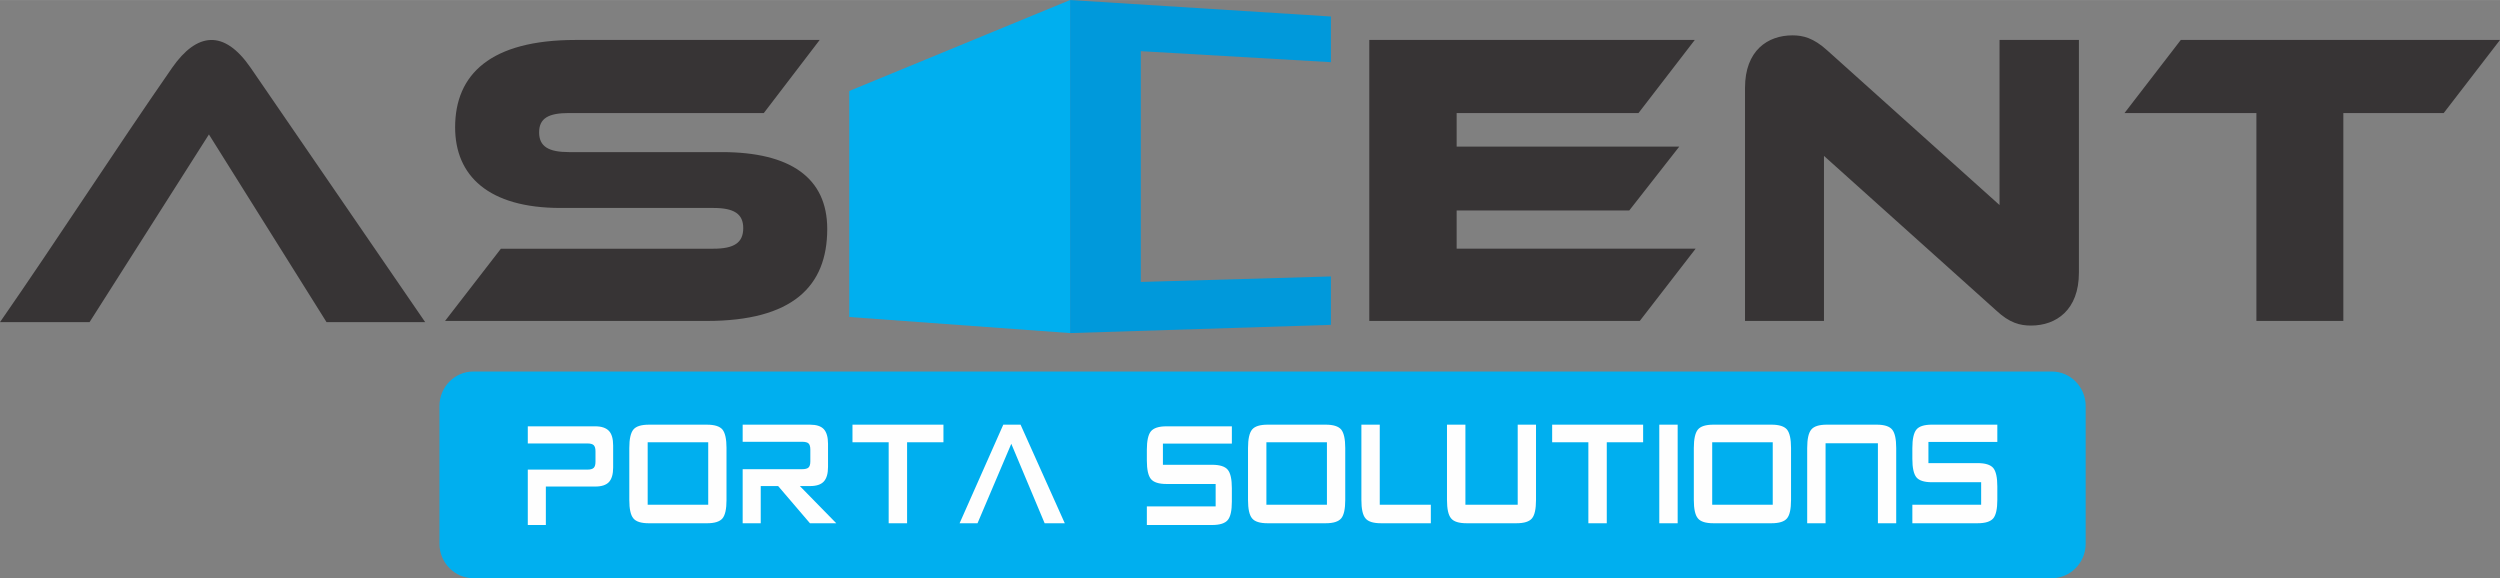
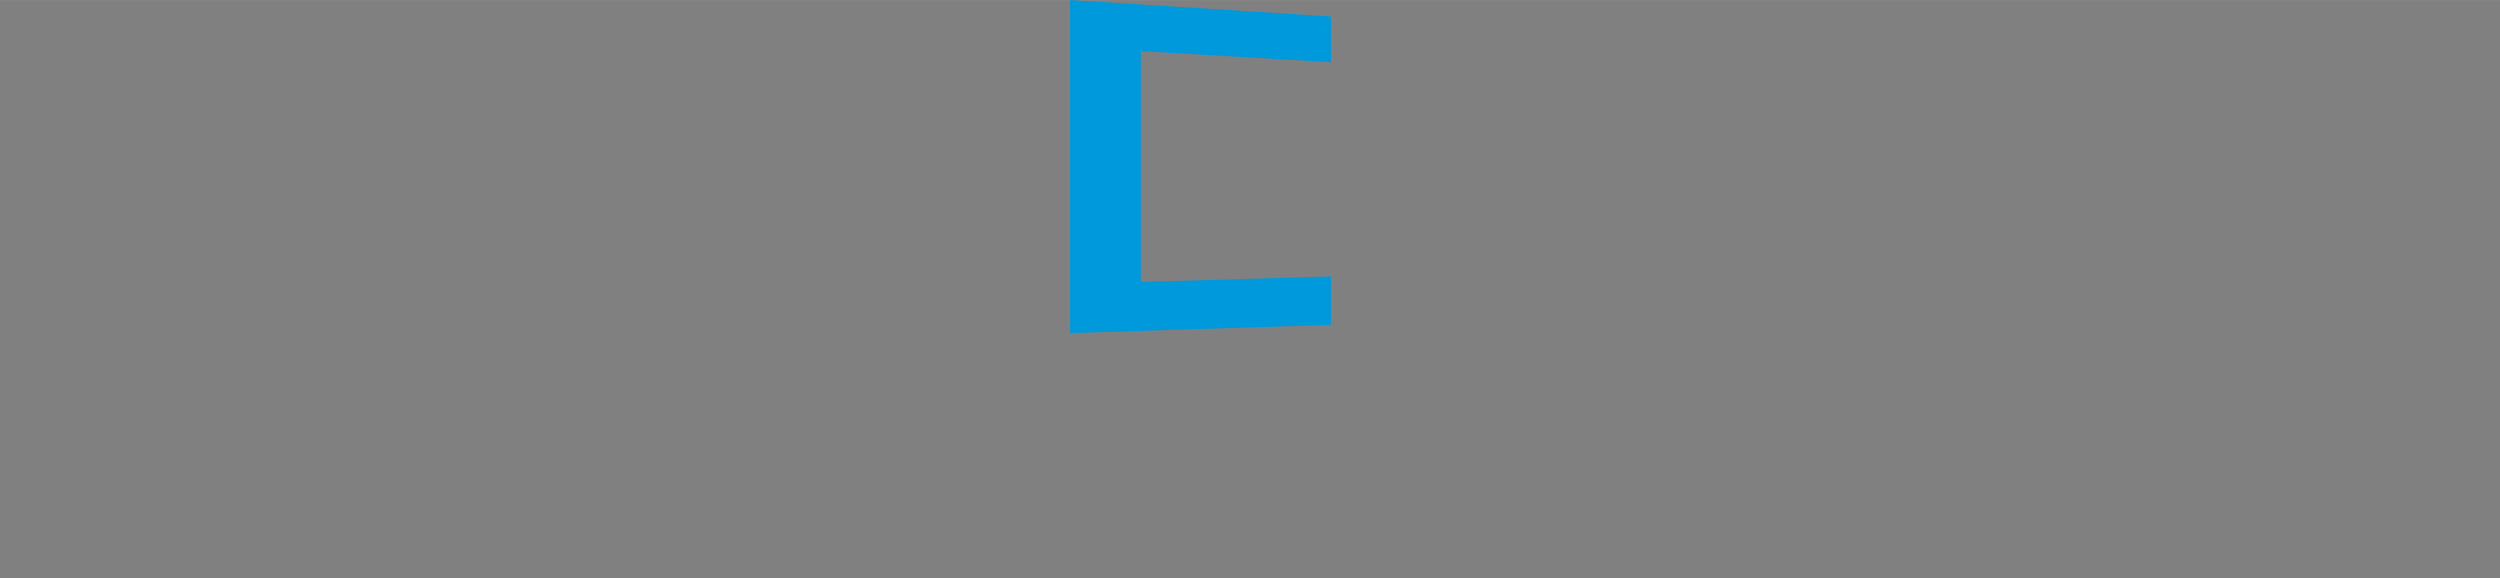
<svg xmlns="http://www.w3.org/2000/svg" xml:space="preserve" width="2.858in" height="0.661in" version="1.1" style="shape-rendering:geometricPrecision; text-rendering:geometricPrecision; image-rendering:optimizeQuality; fill-rule:evenodd; clip-rule:evenodd" viewBox="0 0 2852.21 659.58">
  <rect x="0" y="0" width="2852.21" height="659.58" fill="#808080" stroke="none" />
  <defs>
    <style type="text/css">
   
    .fil1 {fill:#00AFEF}
    .fil0 {fill:#0099DB}
    .fil3 {fill:#FEFEFE;fill-rule:nonzero}
    .fil2 {fill:#373435;fill-rule:nonzero}
   
  </style>
  </defs>
  <g id="Layer_x0020_1">
    <g id="_2019546007968">
      <g>
        <g>
          <polygon class="fil0" points="1518.42,18.79 1220.84,0 1220.84,379.97 1518.42,370.58 1518.42,315.35 1301.52,321.63 1301.52,58.34 1518.42,70.9 " />
-           <polygon class="fil1" points="968.92,103.76 1220.84,0 1220.84,379.97 968.92,361.62 " />
        </g>
-         <path class="fil2" d="M649.09 173.48c-23,0 -34.02,-6.23 -34.02,-22.52 0,-16.29 11.02,-22.04 34.02,-22.04l222.34 0 63.73 -83.38 -278.4 0c-97.27,0 -137.52,39.29 -137.52,99.67 0,55.1 37.85,92 120.27,92l174.42 0c23.48,0 34.02,6.71 34.02,23 0,16.77 -10.54,23.48 -34.02,23.48l-242.46 0 -63.73 82.42 298.52 0c97.75,0 137.52,-39.29 137.52,-104.94 0,-58.46 -42.17,-87.69 -120.27,-87.69l-174.42 0zm1012.77 110.21l0 -43.61 196.94 0 57.02 -72.83 -253.96 0 0 -38.33 207.48 0 64.21 -83.38 -371.36 0 0 320.57 308.59 0 63.73 -82.42 -272.65 0zm655.31 87.69c28.75,0 54.63,-17.73 54.63,-60.37l0 -265.46 -90.56 0 0 188.32 -196.46 -176.33c-15.81,-14.38 -27.79,-17.25 -39.77,-17.25 -28.27,0 -54.15,17.25 -54.15,59.89l0 265.94 90.08 0 0 -188.32 196.46 176.33c15.34,14.38 27.32,17.25 39.77,17.25zm170.87 -325.84l-64.21 83.38 150.46 0 0 237.19 99.19 0 0 -237.19 114.52 0 64.21 -83.38 -364.17 0z" />
      </g>
      <g>
-         <path class="fil1" d="M539.9 423.83l1801.07 0c21.2,0 38.54,17.68 38.54,39.29l0 157.17c0,21.61 -17.34,39.29 -38.54,39.29l-1801.07 0c-21.2,0 -38.54,-17.68 -38.54,-39.29l0 -157.17c0,-21.61 17.34,-39.29 38.54,-39.29z" />
-         <path class="fil3" d="M602.15 598.94l0 -63.2c11.28,0 22.57,0 33.87,0 11.29,0 22.59,0 33.9,0 3.63,0 6.1,-0.68 7.42,-2.01 1.35,-1.26 2.03,-3.59 2.03,-7.02l0 -12.03c0,-3.2 -0.68,-5.5 -2.03,-6.83 -1.32,-1.32 -3.79,-1.97 -7.42,-1.97 -11.31,0 -22.61,0 -33.9,0 -11.29,0 -22.59,0 -33.87,0l0 -19.54 77.03 0c7.03,0 12.22,1.75 15.55,5.24 3.2,3.39 4.8,8.96 4.8,16.66l0 25.1c0,7.6 -1.6,13.13 -4.8,16.59 -3.25,3.43 -8.43,5.11 -15.55,5.11l-56.43 0 0 43.89 -20.61 0zm115.81 -87.85c0,-10.22 1.54,-17.24 4.62,-21.02 3.07,-3.75 8.98,-5.6 17.71,-5.6l66.26 0c8.67,0 14.58,1.84 17.74,5.6 3.04,3.85 4.57,10.86 4.57,21.02l0 59.32c0,10.28 -1.53,17.27 -4.57,20.92 -3.08,3.75 -8.99,5.6 -17.74,5.6l-66.26 0c-8.79,0 -14.7,-1.85 -17.71,-5.6 -3.08,-3.65 -4.62,-10.64 -4.62,-20.92l0 -59.32zm20.97 64.72l69.07 0 0 -71.25 -69.07 0 0 71.25zm108.37 21.12l0 -61.68 67.76 0c3.63,0 6.1,-0.65 7.42,-1.97 1.35,-1.26 2.02,-3.59 2.02,-6.92l0 -13.55c0,-3.3 -0.68,-5.6 -2.02,-6.92 -1.26,-1.26 -3.74,-1.91 -7.42,-1.91l-67.76 0 0 -19.5 77.03 0c7.15,0 12.33,1.68 15.55,5.11 3.19,3.52 4.8,9.09 4.8,16.69l0 26.42c0,7.57 -1.6,13.1 -4.8,16.59 -3.19,3.46 -8.37,5.21 -15.55,5.21l-11.78 0 41.56 42.44 -30.04 0 -36.29 -42.44 -19.87 0 0 42.44 -20.61 0zm187.58 -92.38l0 92.38 -21.01 0 0 -92.38 -41.3 0 0 -20.08 103.79 0 0 20.08 -41.47 0zm59.91 92.38l49.84 -112.46 19.73 0 50.44 112.46 -22.98 0 -38.05 -90.66 -38.53 90.66 -20.44 0zm235.97 -110.59l74.65 0 0 19.73 -78.66 0 0 24.16 56.11 0c8.79,0 14.76,1.88 17.89,5.69 3.1,3.78 4.65,10.77 4.65,20.93l0 15.46c0,10.22 -1.55,17.21 -4.65,20.93 -3.14,3.78 -9.1,5.69 -17.89,5.69l-74.44 0 0 -21.22 78.49 0 0 -25.58 -56.15 0c-8.73,0 -14.64,-1.91 -17.72,-5.69 -3.07,-3.78 -4.62,-10.77 -4.62,-20.96l0 -12.42c0,-10.22 1.55,-17.24 4.62,-21.02 3.14,-3.78 9.05,-5.69 17.72,-5.69zm93.08 24.74c0,-10.22 1.55,-17.24 4.62,-21.02 3.08,-3.75 8.99,-5.6 17.72,-5.6l66.26 0c8.66,0 14.58,1.84 17.74,5.6 3.05,3.85 4.58,10.86 4.58,21.02l0 59.32c0,10.28 -1.53,17.27 -4.58,20.92 -3.08,3.75 -8.98,5.6 -17.74,5.6l-66.26 0c-8.79,0 -14.7,-1.85 -17.72,-5.6 -3.07,-3.65 -4.62,-10.64 -4.62,-20.92l0 -59.32zm20.97 64.72l69.07 0 0 -71.25 -69.07 0 0 71.25zm129.34 -91.34l0 91.34 58.27 0 0 21.12 -56.9 0c-8.76,0 -14.66,-1.85 -17.67,-5.6 -3.11,-3.65 -4.66,-10.64 -4.66,-20.92l0 -85.94 20.97 0zm97.71 0l0 91.34 59.67 0 0 -91.34 20.88 0 0 85.94c0,10.28 -1.53,17.27 -4.57,20.92 -3.05,3.75 -8.97,5.6 -17.75,5.6l-56.86 0c-8.79,0 -14.7,-1.85 -17.72,-5.6 -3.1,-3.65 -4.66,-10.64 -4.66,-20.92l0 -85.94 21.01 0zm161.29 20.08l0 92.38 -21.01 0 0 -92.38 -41.31 0 0 -20.08 103.79 0 0 20.08 -41.47 0zm59.91 92.38l0 -112.46 20.97 0 0 112.46 -20.97 0zm39.4 -85.84c0,-10.22 1.54,-17.24 4.62,-21.02 3.07,-3.75 8.98,-5.6 17.71,-5.6l66.26 0c8.67,0 14.58,1.84 17.75,5.6 3.04,3.85 4.57,10.86 4.57,21.02l0 59.32c0,10.28 -1.53,17.27 -4.57,20.92 -3.08,3.75 -8.99,5.6 -17.75,5.6l-66.26 0c-8.79,0 -14.7,-1.85 -17.71,-5.6 -3.07,-3.65 -4.62,-10.64 -4.62,-20.92l0 -59.32zm20.97 64.72l69.07 0 0 -71.25 -69.07 0 0 71.25zm129.34 21.12l-20.97 0 0 -85.84c0,-10.28 1.56,-17.3 4.66,-21.02 3.08,-3.75 8.97,-5.6 17.67,-5.6l56.9 0c8.7,0 14.6,1.84 17.7,5.6 3.08,3.72 4.62,10.74 4.62,21.02l0 85.84 -20.88 0 0 -91.25 -59.71 0 0 91.25zm121.34 -112.46l74.61 0 0 19.7 -78.61 0 0 24.16 56.11 0c8.76,0 14.73,1.87 17.89,5.6 3.08,3.78 4.61,10.8 4.61,21.02l0 15.46c0,10.15 -1.53,17.14 -4.61,20.92 -3.16,3.75 -9.13,5.6 -17.89,5.6l-74.44 0 0 -21.12 78.49 0 0 -25.68 -56.16 0c-8.73,0 -14.64,-1.88 -17.71,-5.6 -3.07,-3.79 -4.62,-10.81 -4.62,-21.03l0 -12.42c0,-10.22 1.54,-17.24 4.62,-21.02 3.08,-3.75 8.98,-5.6 17.71,-5.6z" />
-       </g>
-       <path class="fil2" d="M-0 367.49c67.1,-96.75 129.29,-193.5 196.4,-290.25 28.28,-40.48 59.25,-43.96 89.54,0l199.15 290.25 -112.54 0 -134.2 -214.15 -136.19 214.15 -102.17 0z" />
+         </g>
    </g>
  </g>
</svg>